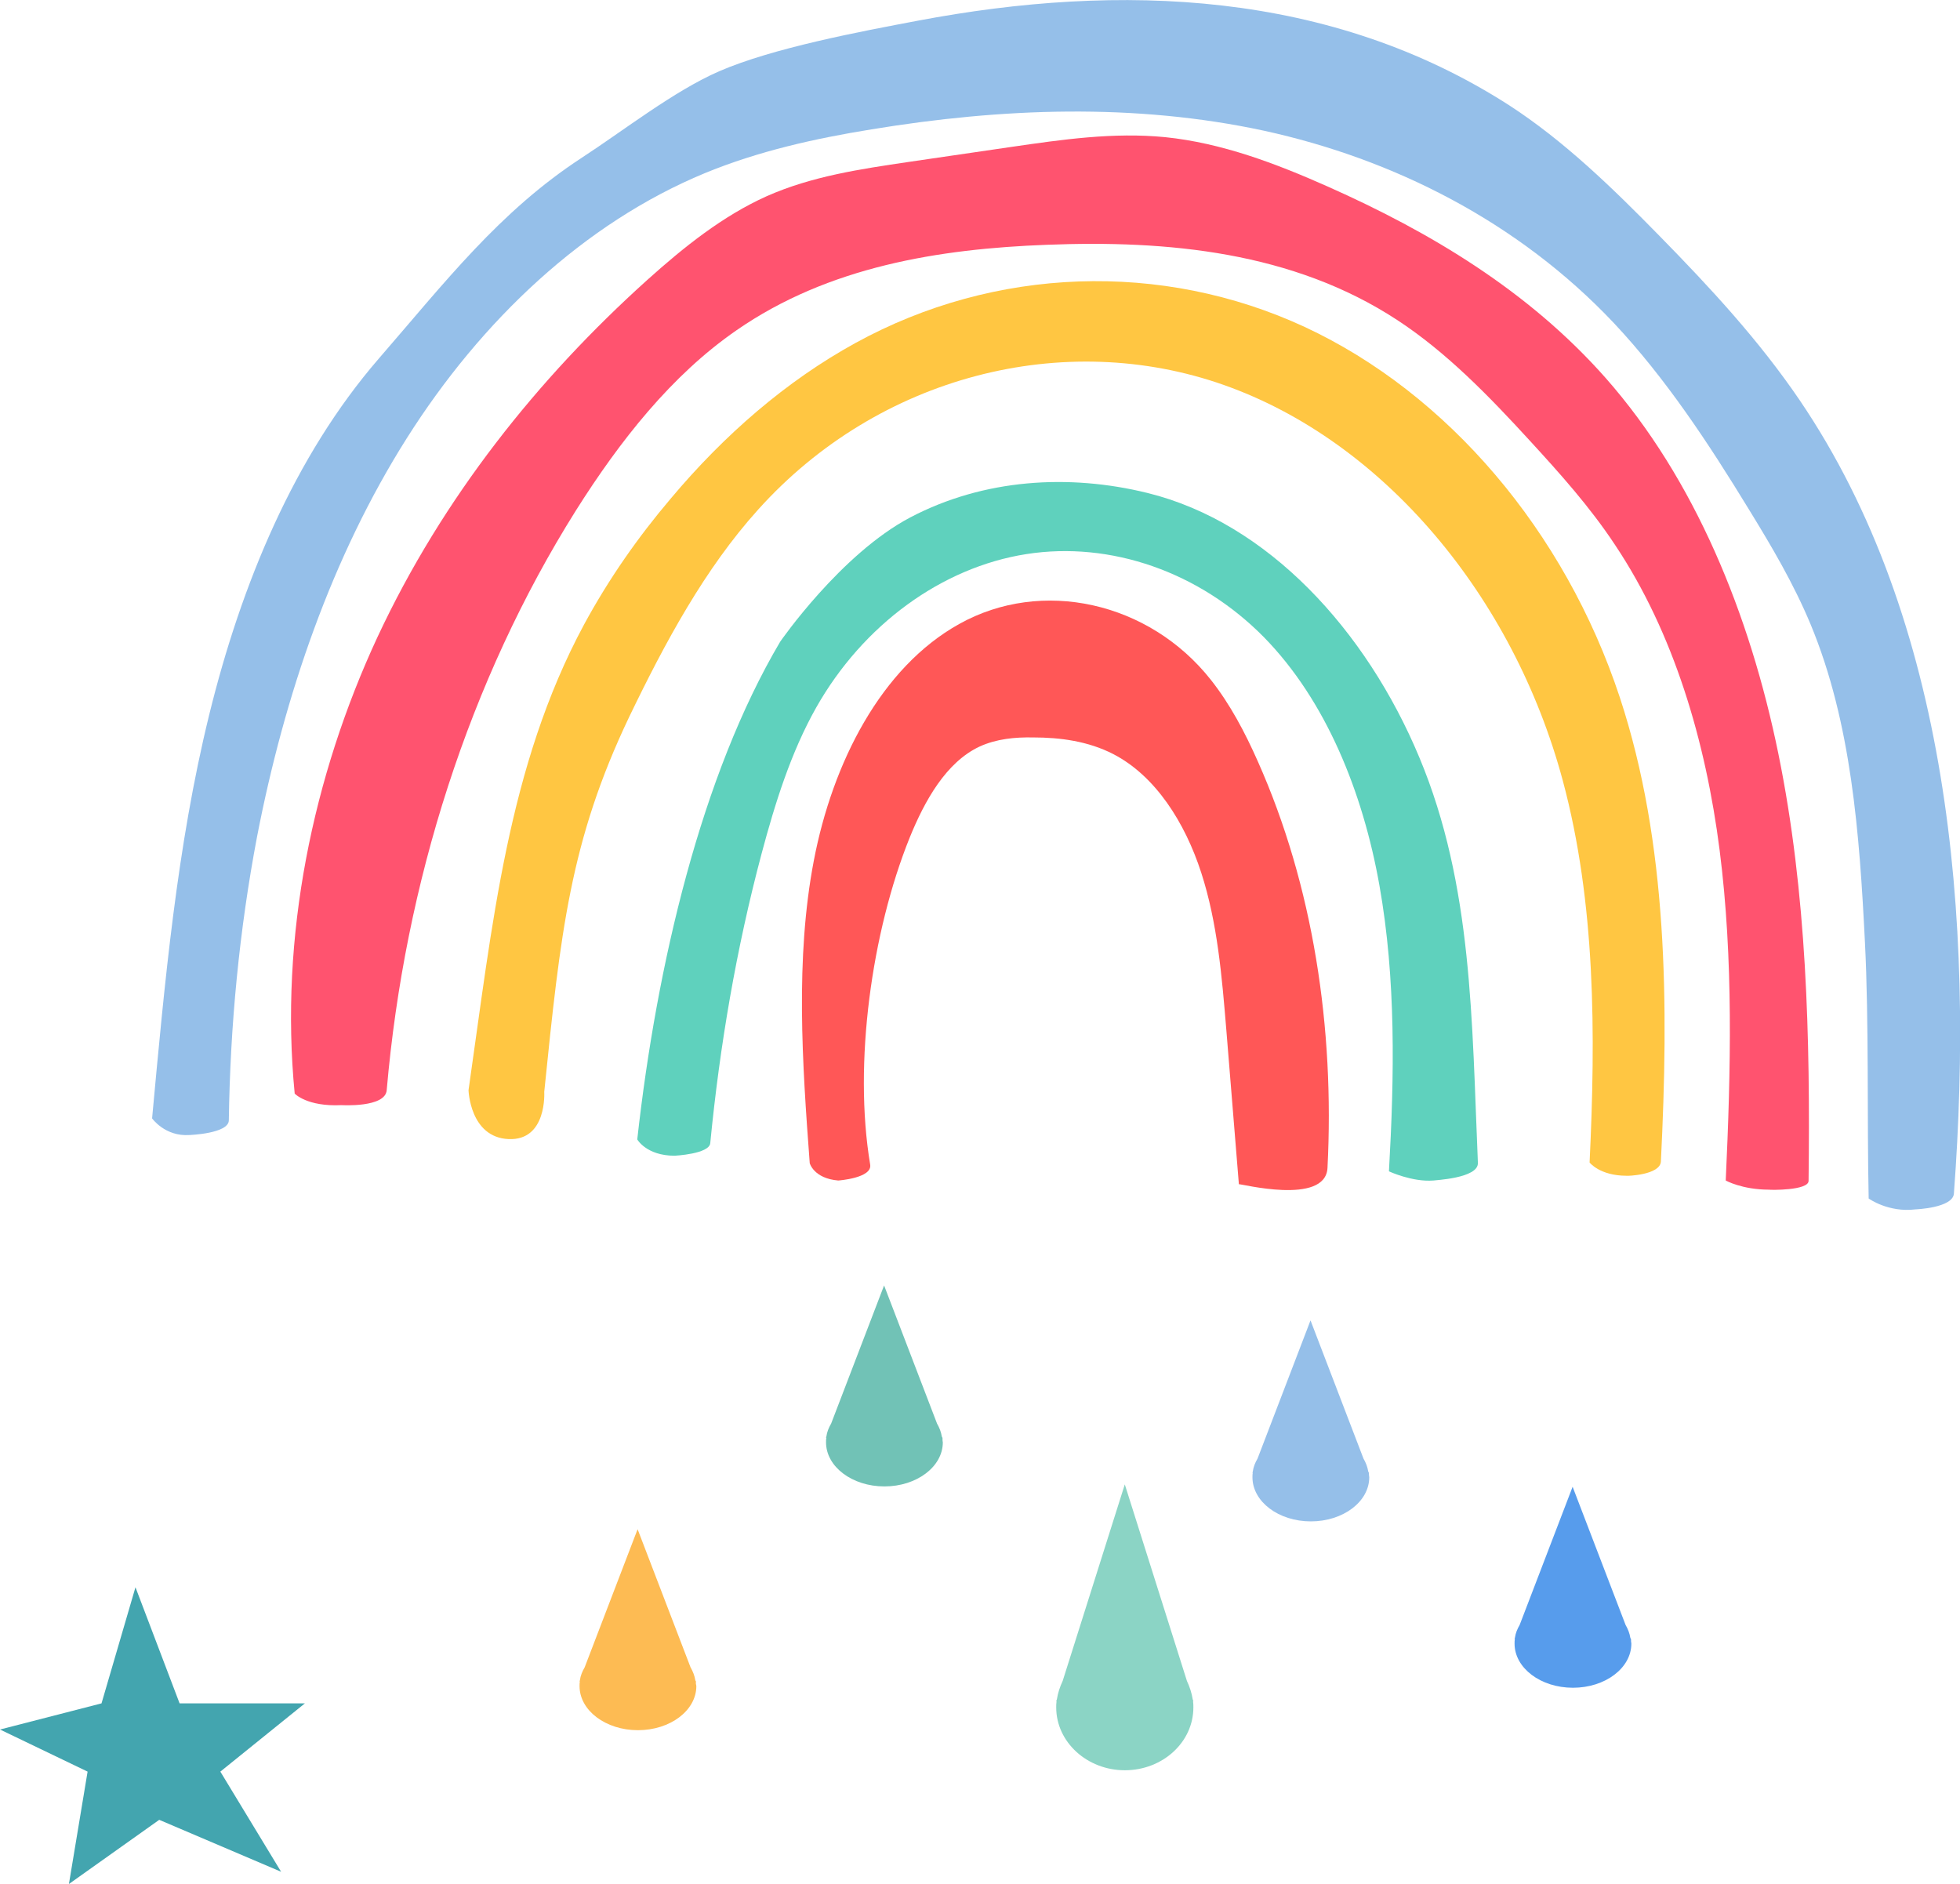
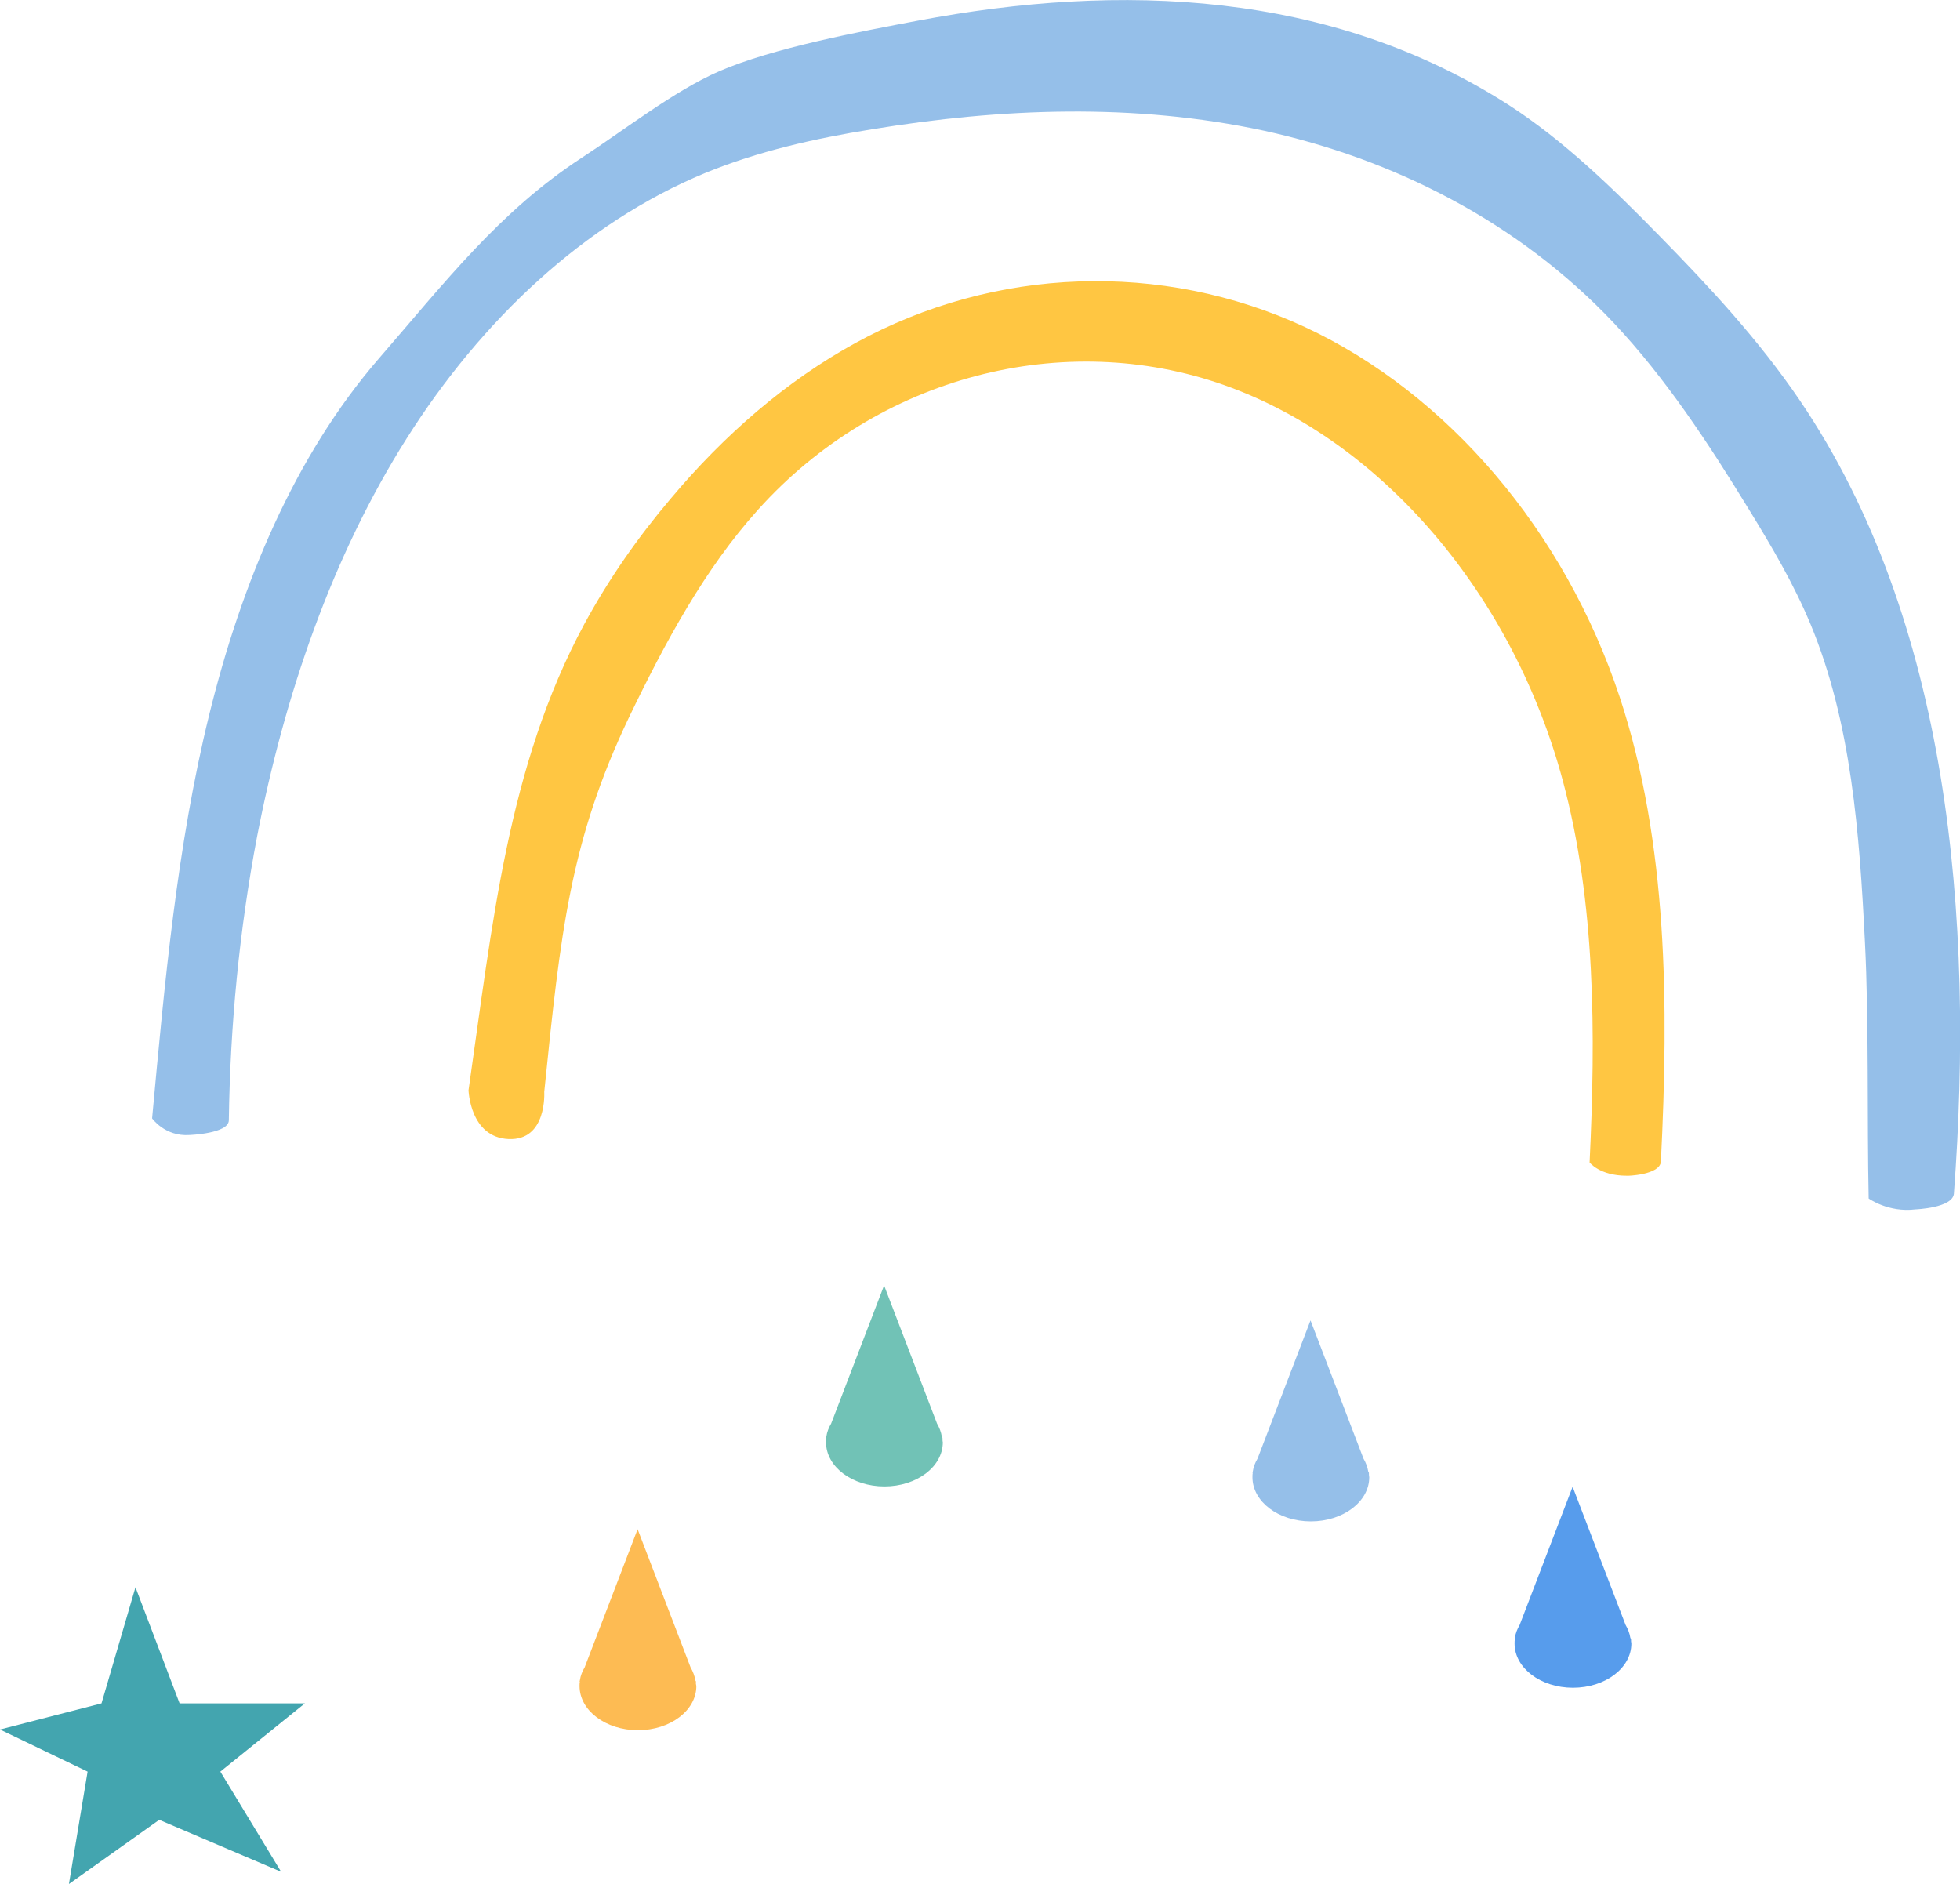
<svg xmlns="http://www.w3.org/2000/svg" version="1.1" x="0px" y="0px" viewBox="0 0 577.3 554.9" style="enable-background:new 0 0 577.3 554.9;" xml:space="preserve">
  <g>
-     <path style="fill:#FF5757;" d="M391,344c2.1-41.2-4.2-83.1-20.5-119.7c-3.8-8.6-8.2-16.9-13.8-24c-18.2-23.1-49.9-30.1-74.2-16.5   c-23,12.8-37.3,40.9-42.8,69.7c-5.5,28.8-3.4,59.7-1.2,89.1c0,0,1.2,4.5,8.4,5.1c0,0,10.1-0.7,9.4-4.7c-5-29.9,0.5-68.6,11.6-96.2   c4.5-11.1,10.8-22.3,20.6-26.9c5-2.3,10.5-2.8,15.8-2.7c8,0,16.2,1.1,23.6,4.9c12.4,6.4,21.1,20.1,25.9,34.9s6.1,30.6,7.4,46.3   c1.2,15.2,2.5,30.3,3.7,45.5C365,348.5,390.4,355.2,391,344z">
-     </path>
-     <path style="fill:#5FD1BD;" d="M435.3,342.5c-1.8-41.7-1.5-81.7-17.2-119.3c-15.7-37.7-44.8-69.3-80.1-78   c-23.1-5.7-48.2-4.2-69.9,7.2c-20.5,10.8-38.3,36.6-38.3,36.6c-23.2,39.2-36.4,95.2-42.1,146.6c0,0,2.7,4.8,11,4.8   c0,0,10.2-0.5,10.5-3.7c2.8-28.8,7.7-57.4,15.1-85.2c4-15,8.7-30,16.1-43.1c13.8-24.4,37-41.3,61.9-45.2c24.9-3.9,51.1,5.3,70,24.5   c18.2,18.6,29.1,45.5,34,73.1c4.9,27.6,4.4,56.1,2.8,84.2c0,0,6.9,3.2,13.1,2.7C422.3,347.6,435.5,347.1,435.3,342.5z">
-     </path>
    <path style="fill:#FFC642;" d="M489.2,342.1c2.3-46.1,2.1-93.6-12.1-136.7c-16.2-49-50.7-89.5-92.8-109.1   c-42.1-19.5-91.3-17.8-132.3,4.7c-20.4,11.2-38.7,27.1-54.4,45.8c-9.6,11.3-18.3,23.7-25.6,37.2c-22.5,41.8-27,88.5-34,137.1   c0,0,0.4,13.9,11.8,14.4c11.4,0.5,10.5-13.9,10.5-13.9c4.8-47,7.6-73.9,25-110.4c10.6-22,22.3-43.7,38-61.1   c35.5-39.5,90.2-53.3,137.2-36.7s85.2,62.2,99.8,116.5c9.7,36.1,9.7,74.7,7.9,112.5c0,0,3,3.9,10.9,3.9   C479.1,346.4,489,346.1,489.2,342.1z">
-     </path>
-     <path style="fill:#FF536F;" d="M532.7,347.8c0.5-42.2-0.5-84.7-8.9-125.8c-8.4-41.1-24.6-80.9-50.9-110.7   c-22.7-25.7-51.8-43-81.7-56.3c-15.5-6.9-31.4-12.9-48-14.6c-15.2-1.5-30.4,0.7-45.5,2.9c-10,1.5-20.1,2.9-30.1,4.4   c-14.2,2.1-28.5,4.2-41.8,10.1c-12.9,5.8-24.3,14.9-35.2,24.7c-32.1,28.9-60.2,64-79.4,105.1c-19.1,41.1-28.9,88.3-24.4,134.5   c0,0,3.6,3.9,13.8,3.4c0,0,12.9,0.8,13.3-4.4c5.3-61.1,24.3-120.7,55.7-170.7c13-20.6,28.2-39.9,47.3-53.1   c27.1-18.8,59.7-24,91.4-25.2c35.5-1.4,72.5,2,103.3,22.2c14.5,9.5,27,22.4,39,35.5c8.9,9.7,17.7,19.5,25.1,30.7   c17.3,25.9,26.7,57.8,30.8,89.9c4.1,32.2,3.3,64.9,1.8,97.3c0,0,4.8,2.7,12.8,2.7C521.2,350.5,532.7,350.7,532.7,347.8z">
    </path>
    <path style="fill:#95BFE9;" d="M575.5,351.6c6.1-81.4-1.5-169-45.4-233.7c-12.1-17.8-26.5-33.3-41.2-48.3   C475,55.4,460.7,41.5,444.5,31C391.9-2.8,330-5.2,270.3,6.1c-16.9,3.2-42.6,8-58.5,14.9c-13.3,5.8-28.2,17.5-40.5,25.5   c-24.2,15.8-40.2,36.6-59.8,59.2c-24.8,28.7-40.4,66.2-49.9,104.9c-9.5,38.7-13.1,78.8-16.8,118.8c0,0,3.8,5.4,11,4.9   c0,0,11.5-0.4,11.6-4.3c0.4-28.1,3.1-56.1,8.3-83.5c8.1-41.8,22.1-82.6,44.1-117.4s52.3-63.4,87.8-78.1   c15.8-6.5,32.4-10.2,49.1-12.9c38.3-6.3,77.5-7.8,115.6,0.4c38,8.3,74.8,26.7,103.1,56.7c15.2,16.2,27.8,35.3,39.7,54.8   c6.7,10.9,13.2,21.9,18.2,33.9c12,28.9,14.4,61.6,16,93.6c1.2,23.4,0.6,52.1,1.1,75.5c0,0,5.8,4.2,13.8,3.2   C564.2,356.2,575.1,355.8,575.5,351.6z">
    </path>
    <polygon style="fill:#43A5AF;" points="29.9,501.7 39.9,467.5 52.9,501.7 89.8,501.7 64.9,521.8 82.8,551.3 46.9,536 20.3,554.9    25.8,521.8 0,509.4  ">
    </polygon>
    <path style="fill:#579CEC;" d="M480.4,482.8l-0.2-0.4c-0.2-1.3-0.7-2.6-1.4-3.8l-15.6-40.7l-15.6,40.7c-0.7,1.2-1.2,2.4-1.4,3.8   l-0.1,0.4h0.1c-0.1,0.4-0.1,0.9-0.1,1.3c0,7.2,7.7,13,17.2,13s17.2-5.8,17.2-13C480.4,483.6,480.4,483.2,480.4,482.8L480.4,482.8z">
    </path>
    <path style="fill:#FDBB53;" d="M205,495.3l-0.2-0.4c-0.2-1.3-0.7-2.6-1.4-3.8l-15.6-40.7l-15.6,40.7c-0.7,1.2-1.2,2.4-1.4,3.8   l-0.1,0.4h0.1c-0.1,0.4-0.1,0.9-0.1,1.3c0,7.2,7.7,13,17.2,13c9.5,0,17.2-5.8,17.2-13C205,496.1,204.9,495.7,205,495.3L205,495.3z">
    </path>
-     <path style="fill:#8BD4C5;" d="M351.5,501.1l-0.2-0.6c-0.3-1.9-0.9-3.7-1.7-5.4l-18.3-57.9l-18.3,57.9c-0.8,1.7-1.4,3.5-1.7,5.4   l-0.2,0.6h0.1c-0.1,0.6-0.1,1.2-0.1,1.8c0,10.2,9.1,18.5,20.2,18.5c11.2,0,20.2-8.3,20.2-18.5c0-0.6,0-1.2-0.1-1.8H351.5z">
-     </path>
    <path style="fill:#71C2B6;" d="M277.6,423.5l-0.2-0.4c-0.2-1.3-0.7-2.6-1.4-3.8l-15.6-40.7l-15.6,40.7c-0.7,1.2-1.2,2.4-1.4,3.8   l-0.1,0.4h0.1c-0.1,0.4-0.1,0.9-0.1,1.3c0,7.2,7.7,13,17.2,13c9.5,0,17.2-5.8,17.2-13C277.6,424.4,277.6,423.9,277.6,423.5   L277.6,423.5z">
    </path>
    <path style="fill:#95BFE9;" d="M403.2,433.8l-0.2-0.4c-0.2-1.3-0.7-2.6-1.4-3.8L386,388.9l-15.6,40.7c-0.7,1.2-1.2,2.4-1.4,3.8   l-0.1,0.4h0.1c-0.1,0.4-0.1,0.9-0.1,1.3c0,7.2,7.7,13,17.2,13c9.5,0,17.2-5.8,17.2-13C403.2,434.6,403.2,434.2,403.2,433.8   L403.2,433.8z">
    </path>
  </g>
</svg>